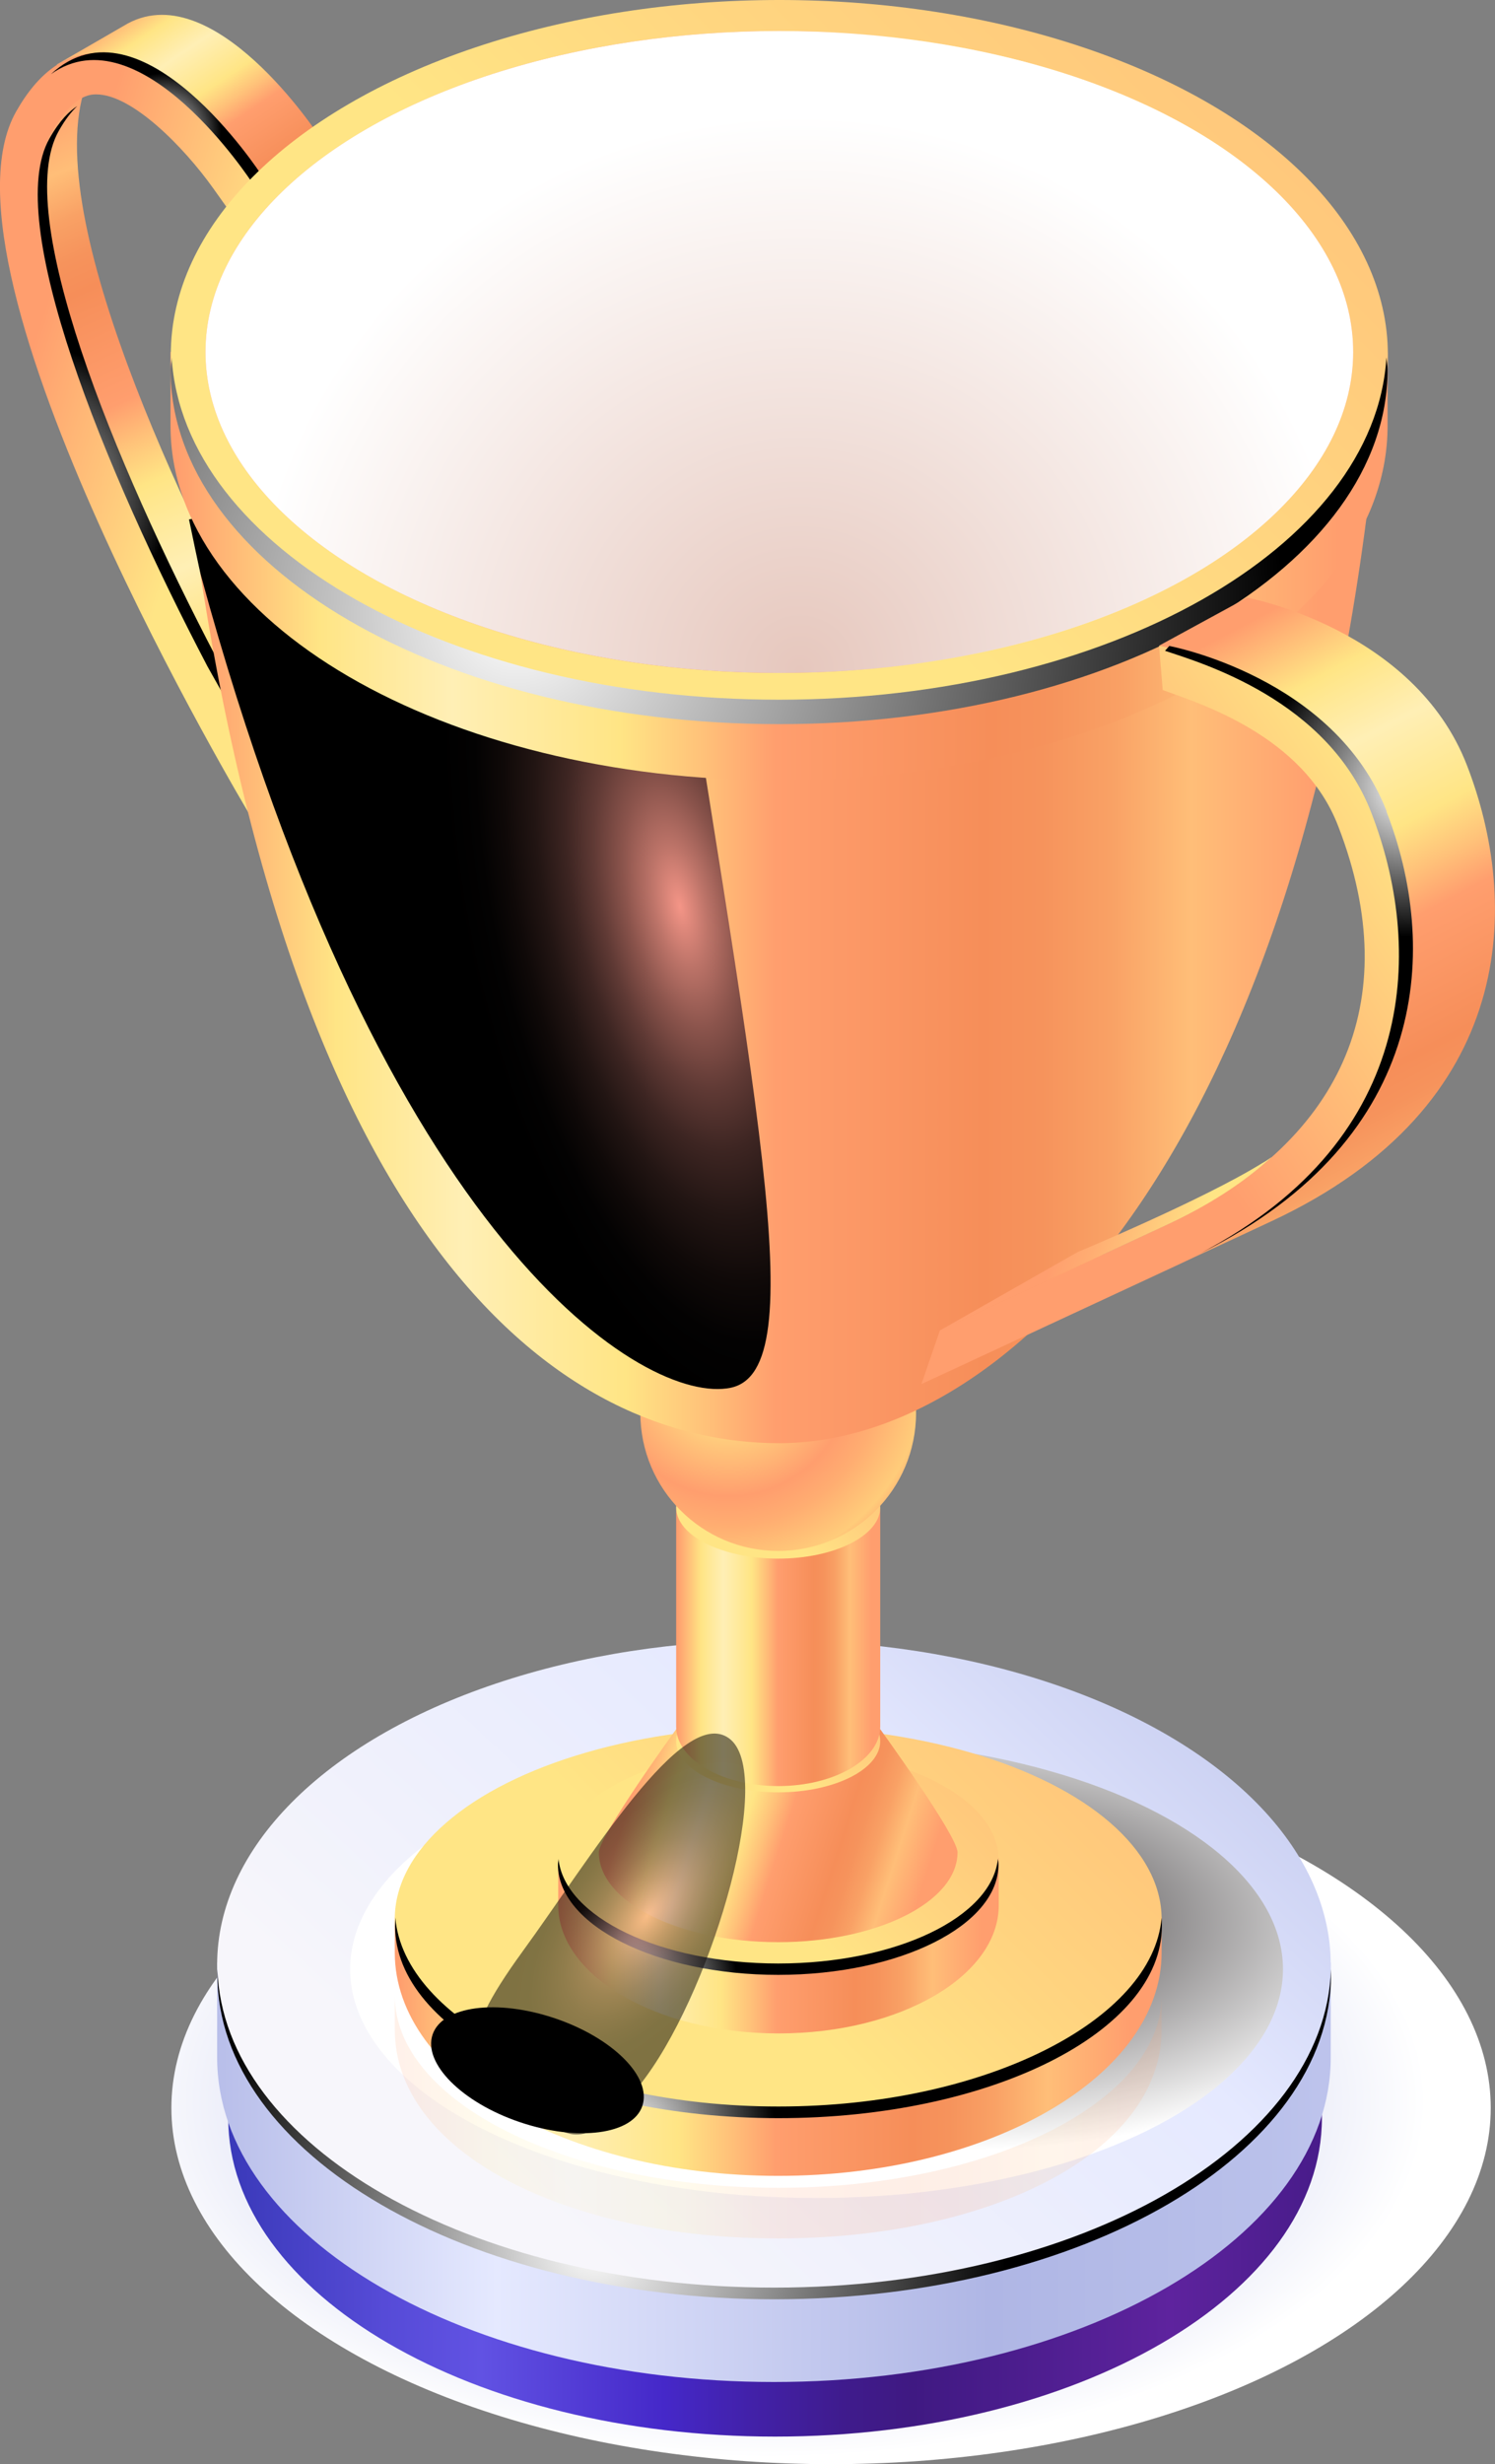
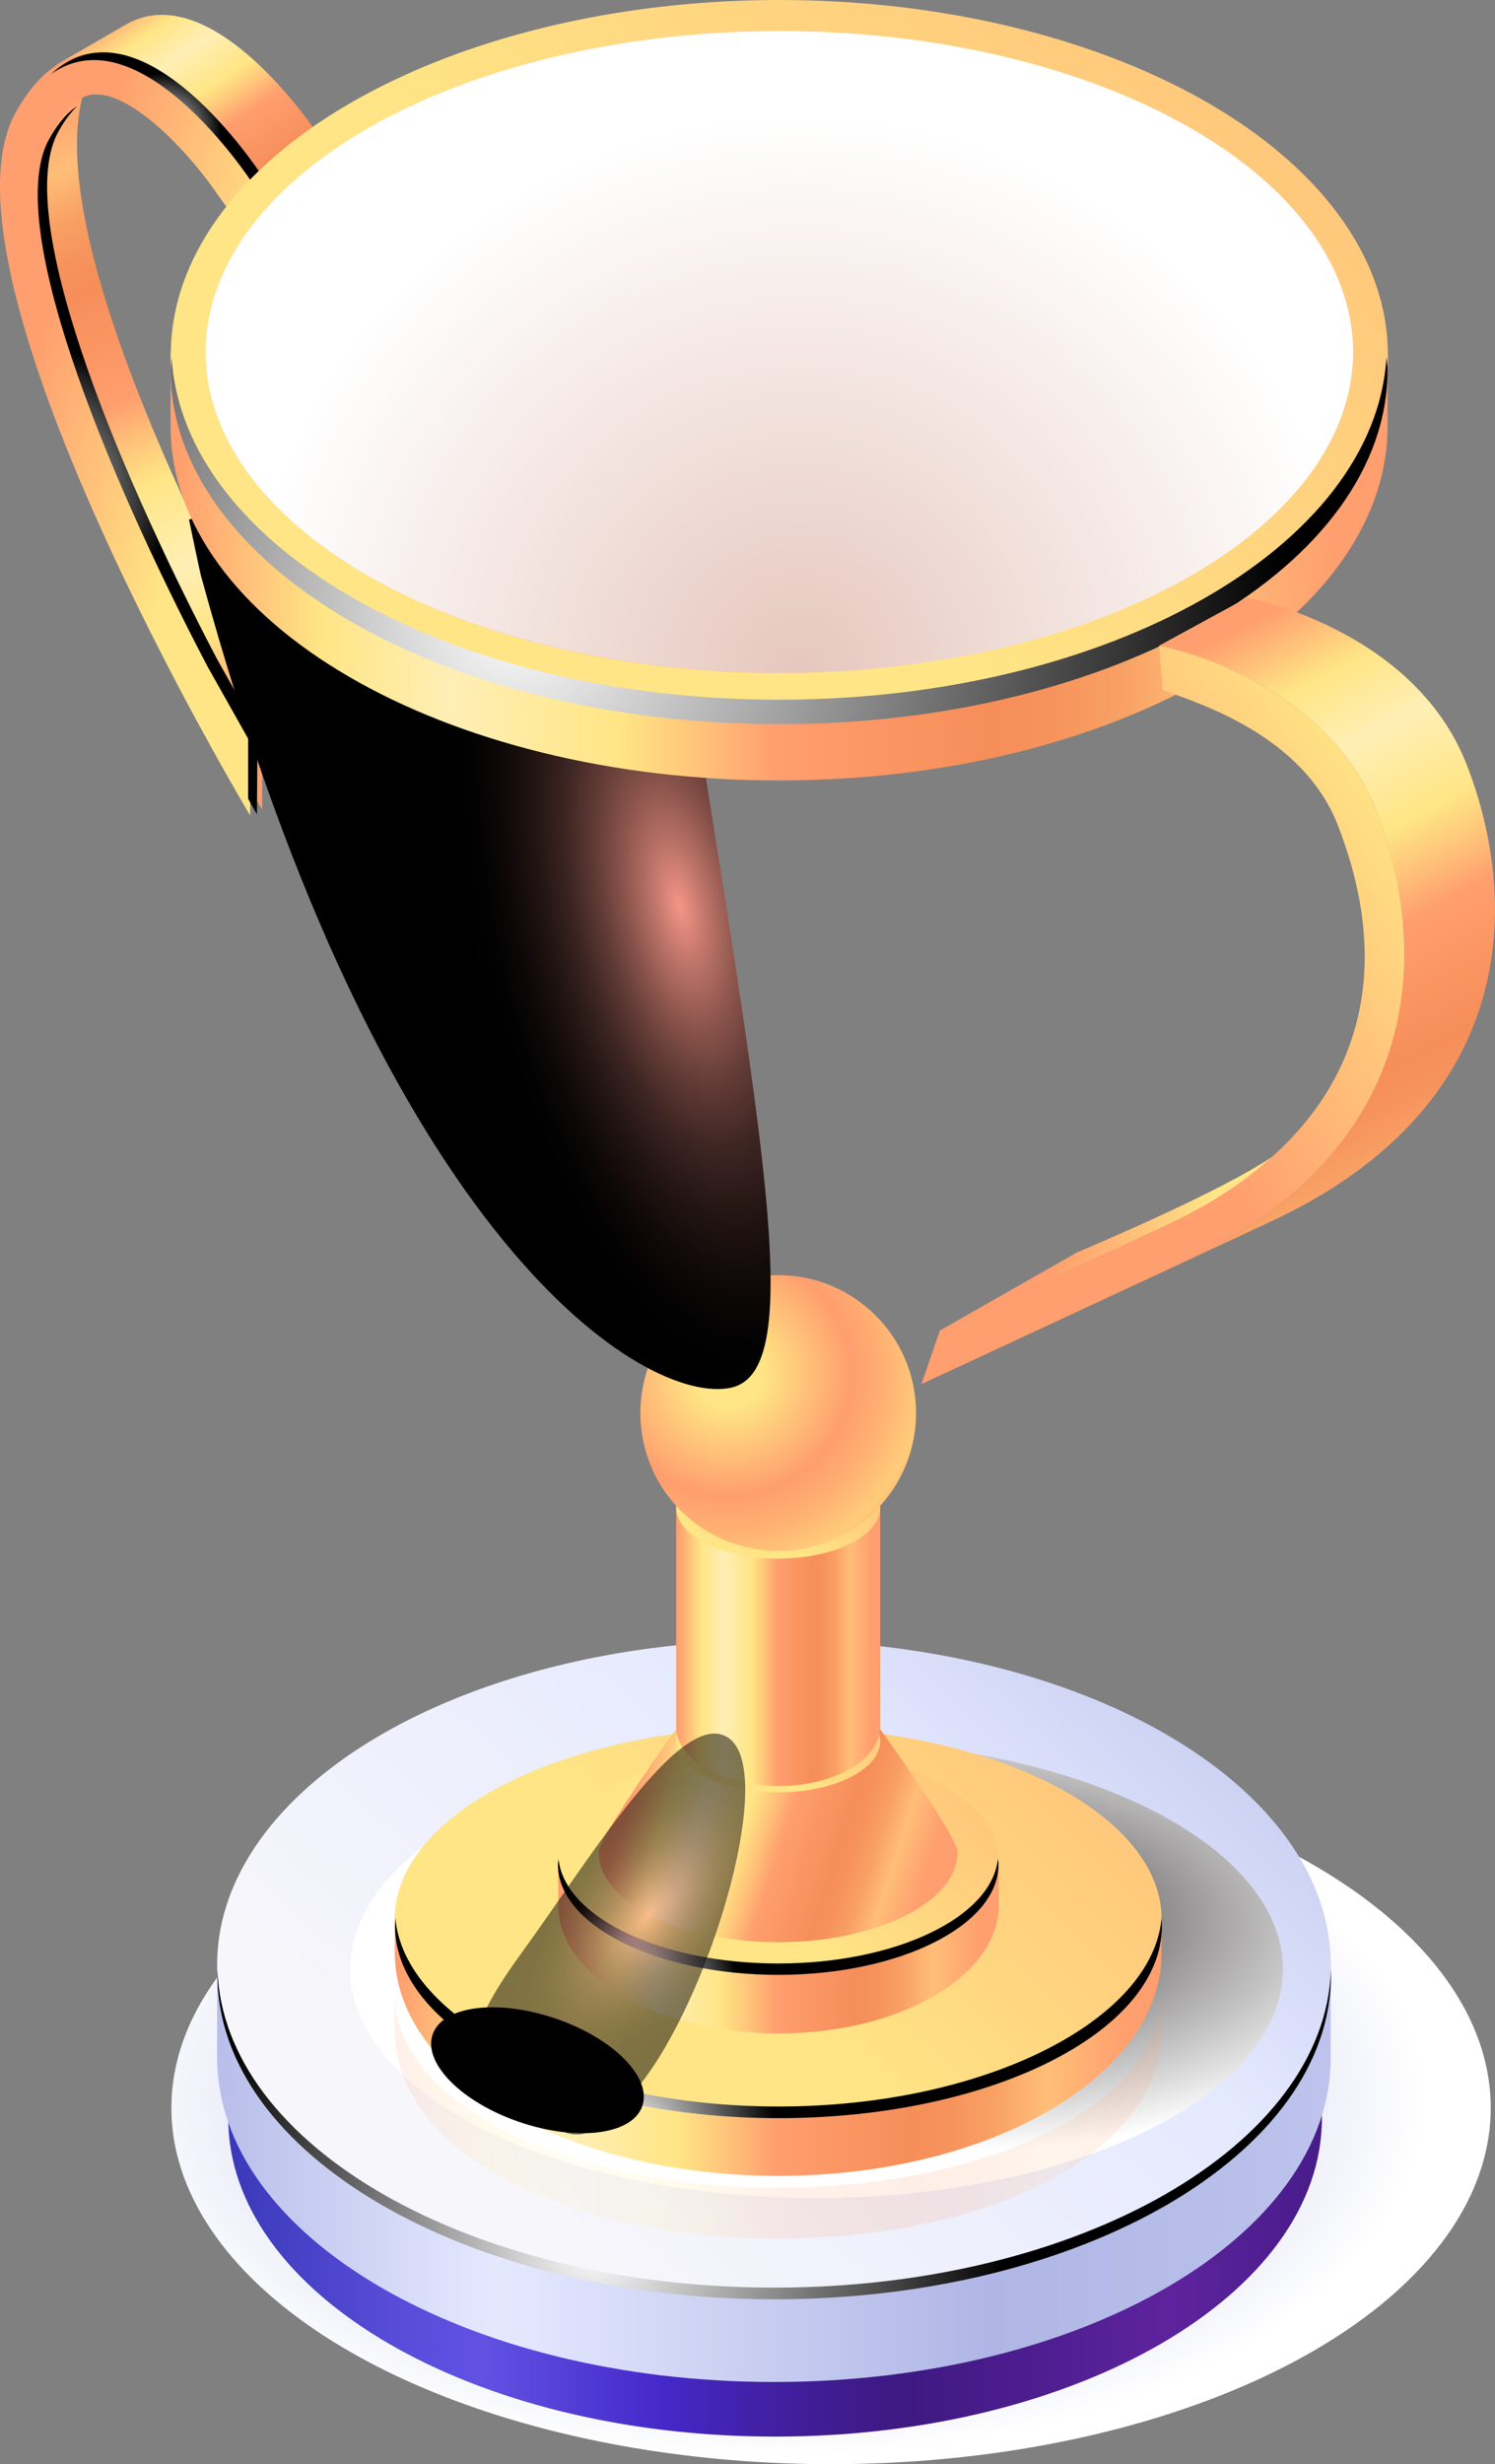
<svg xmlns="http://www.w3.org/2000/svg" xmlns:xlink="http://www.w3.org/1999/xlink" viewBox="0 0 52.6 86.67">
  <rect x="0" y="0" width="52.6" height="86.67" fill="#808080" stroke="none" />
  <defs>
    <style>.cls-1{fill:url(#linear-gradient-2);}.cls-2{fill:url(#radial-gradient-7);}.cls-3{fill:url(#linear-gradient-17);}.cls-4{fill:url(#linear-gradient-15);}.cls-5{fill:url(#linear-gradient-18);}.cls-6{fill:url(#linear-gradient-14);}.cls-7{fill:url(#radial-gradient-2);}.cls-7,.cls-8,.cls-9{mix-blend-mode:multiply;}.cls-10{fill:url(#linear-gradient-20);}.cls-11{fill:url(#linear-gradient-6);}.cls-12{fill:url(#radial-gradient-4);}.cls-13{isolation:isolate;}.cls-14{fill:url(#linear-gradient-11);}.cls-8{fill:url(#radial-gradient-9);}.cls-9{fill:url(#radial-gradient);}.cls-15{fill:url(#radial-gradient-5);}.cls-15,.cls-16,.cls-17,.cls-18,.cls-19,.cls-20,.cls-21,.cls-22{mix-blend-mode:color-dodge;}.cls-16{fill:url(#radial-gradient-11);opacity:.5;}.cls-17{fill:url(#Radial_Gradient_1);}.cls-23{fill:url(#linear-gradient-16);}.cls-24{fill:url(#linear-gradient-21);}.cls-18{fill:url(#radial-gradient-10);}.cls-25{fill:url(#linear-gradient-5);}.cls-26{fill:url(#White__Black_Radial);mix-blend-mode:screen;}.cls-19{fill:url(#radial-gradient-12);}.cls-21{fill:url(#radial-gradient-6);}.cls-27{fill:url(#radial-gradient-3);}.cls-22{fill:url(#radial-gradient-8);}.cls-28{fill:url(#linear-gradient-7);}.cls-29{fill:url(#linear-gradient-9);}.cls-30{fill:url(#linear-gradient-22);}.cls-31{fill:url(#linear-gradient-3);}.cls-32{fill:url(#linear-gradient);}.cls-33{fill:url(#linear-gradient-23);}.cls-34{fill:url(#linear-gradient-19);}.cls-35{fill:url(#linear-gradient-4);}.cls-36{fill:url(#linear-gradient-8);}.cls-37{fill:url(#linear-gradient-10);opacity:.15;}.cls-38{fill:url(#linear-gradient-12);}.cls-39{fill:url(#linear-gradient-13);}</style>
    <radialGradient id="radial-gradient" cx="971.11" cy="-2447.94" fx="971.11" fy="-2447.94" r="18.99" gradientTransform="translate(-1157.75 1689.54) scale(1.22 .66)" gradientUnits="userSpaceOnUse">
      <stop offset=".19" stop-color="#afb6e5" />
      <stop offset="1" stop-color="#fff" />
    </radialGradient>
    <linearGradient id="linear-gradient" x1="63.04" y1="79.39" x2="100.91" y2="79.39" gradientTransform="translate(-54.82)" gradientUnits="userSpaceOnUse">
      <stop offset="0" stop-color="#3b3aba" />
      <stop offset=".14" stop-color="#564bd7" />
      <stop offset=".23" stop-color="#6152e3" />
      <stop offset=".4" stop-color="#4528c9" />
      <stop offset=".48" stop-color="#4221a9" />
      <stop offset=".57" stop-color="#3f1b8c" />
      <stop offset=".63" stop-color="#3f1982" />
      <stop offset=".87" stop-color="#5e239e" />
      <stop offset="1" stop-color="#491c8b" />
    </linearGradient>
    <linearGradient id="linear-gradient-2" x1="62.65" y1="76.4" x2="101.21" y2="76.4" gradientTransform="translate(-54.82)" gradientUnits="userSpaceOnUse">
      <stop offset="0" stop-color="#b9bfea" />
      <stop offset=".25" stop-color="#e5e9ff" />
      <stop offset=".7" stop-color="#afb6e5" />
      <stop offset=".95" stop-color="#b9c0ea" />
      <stop offset="1" stop-color="#bdc3ec" />
    </linearGradient>
    <linearGradient id="linear-gradient-3" x1="5046.24" y1="44.43" x2="5077.28" y2="77.71" gradientTransform="translate(5096.48) rotate(-180) scale(1 -1)" gradientUnits="userSpaceOnUse">
      <stop offset="0" stop-color="#afb6e5" />
      <stop offset=".14" stop-color="#b5bce8" />
      <stop offset=".35" stop-color="#c7cdf0" />
      <stop offset=".58" stop-color="#e5e9ff" />
      <stop offset=".95" stop-color="#f4f4fb" />
      <stop offset="1" stop-color="#f7f6fb" />
    </linearGradient>
    <radialGradient id="Radial_Gradient_1" cx="20.94" cy="78.94" fx="20.94" fy="78.94" r="14.45" gradientTransform="matrix(1, 0, 0, 1, 0, 0)" gradientUnits="userSpaceOnUse">
      <stop offset="0" stop-color="#fff" />
      <stop offset="1" stop-color="#000" />
    </radialGradient>
    <radialGradient id="radial-gradient-2" cx="5040.37" cy="2828.43" fx="5040.37" fy="2828.43" r="13.89" gradientTransform="translate(5981.4 1708.06) rotate(-180) scale(1.18 .58)" gradientUnits="userSpaceOnUse">
      <stop offset=".19" stop-color="#5f5c5d" />
      <stop offset="1" stop-color="#fff" />
    </radialGradient>
    <linearGradient id="linear-gradient-4" x1="10.19" y1="24.08" x2=".8" y2="3.13" gradientTransform="matrix(1, 0, 0, 1, 0, 0)" gradientUnits="userSpaceOnUse">
      <stop offset="0" stop-color="#ff9e6e" />
      <stop offset=".12" stop-color="#ffe585" />
      <stop offset=".2" stop-color="#ffeca8" />
      <stop offset=".23" stop-color="#ffefb5" />
      <stop offset=".37" stop-color="#ffe585" />
      <stop offset=".44" stop-color="#ffc179" />
      <stop offset=".5" stop-color="#ff9e6e" />
      <stop offset=".68" stop-color="#f68e59" />
      <stop offset=".73" stop-color="#f6935c" />
      <stop offset=".79" stop-color="#f9a165" />
      <stop offset=".85" stop-color="#feba75" />
      <stop offset=".86" stop-color="#ffbe78" />
      <stop offset=".97" stop-color="#ff9e6e" />
    </linearGradient>
    <linearGradient id="linear-gradient-5" x1="-6.14" y1="11.3" x2="7.34" y2="15.6" gradientTransform="matrix(1, 0, 0, 1, 0, 0)" gradientUnits="userSpaceOnUse">
      <stop offset="0" stop-color="#ff9e6e" />
      <stop offset=".47" stop-color="#ff9e6e" />
      <stop offset=".51" stop-color="#ff9e6e" />
      <stop offset="1" stop-color="#ffe585" />
    </linearGradient>
    <linearGradient id="linear-gradient-6" x1="4.34" y1=".15" x2="10.57" y2="9.45" xlink:href="#linear-gradient-4" />
    <radialGradient id="radial-gradient-3" cx=".62" cy="17.39" fx=".62" fy="17.39" r="5.36" gradientTransform="matrix(1, 0, 0, 1, 0, 0)" gradientUnits="userSpaceOnUse">
      <stop offset="0" stop-color="#fff" />
      <stop offset="1" stop-color="#000" />
    </radialGradient>
    <radialGradient id="radial-gradient-4" cx="5.73" cy="4.62" fx="5.73" fy="4.62" r="2.05" xlink:href="#radial-gradient-3" />
    <linearGradient id="linear-gradient-7" x1="14.02" y1="71.98" x2="40.57" y2="71.98" xlink:href="#linear-gradient-4" />
    <linearGradient id="linear-gradient-8" x1="51.46" y1="43.25" x2="25.97" y2="68.91" gradientTransform="matrix(1, 0, 0, 1, 0, 0)" gradientUnits="userSpaceOnUse">
      <stop offset=".04" stop-color="#ff9e6e" />
      <stop offset=".3" stop-color="#ffad72" />
      <stop offset=".82" stop-color="#ffd580" />
      <stop offset="1" stop-color="#ffe585" />
    </linearGradient>
    <linearGradient id="linear-gradient-9" x1="40.87" y1="70.16" x2="40.87" y2="70.16" xlink:href="#linear-gradient-4" />
    <linearGradient id="linear-gradient-10" x1="14.02" y1="74.43" x2="40.57" y2="74.43" xlink:href="#linear-gradient-4" />
    <radialGradient id="radial-gradient-5" cx="22.04" cy="75.01" fx="22.04" fy="75.01" r="5.23" xlink:href="#radial-gradient-3" />
    <linearGradient id="linear-gradient-11" x1="19.71" y1="68.43" x2="34.96" y2="68.43" xlink:href="#linear-gradient-4" />
    <linearGradient id="linear-gradient-12" x1="41.21" y1="51.46" x2="26.57" y2="66.2" xlink:href="#linear-gradient-8" />
    <radialGradient id="radial-gradient-6" cx="22.59" cy="69.73" fx="22.59" fy="69.73" r="3.34" xlink:href="#radial-gradient-3" />
    <linearGradient id="linear-gradient-13" x1="22.36" y1="62.69" x2="32.92" y2="66.06" xlink:href="#linear-gradient-4" />
    <linearGradient id="linear-gradient-14" x1="33.79" y1="54.8" x2="27" y2="61.62" xlink:href="#linear-gradient-8" />
    <linearGradient id="linear-gradient-15" x1="23.83" y1="57.92" x2="30.89" y2="57.92" xlink:href="#linear-gradient-4" />
    <linearGradient id="linear-gradient-16" x1="33.79" y1="46.58" x2="27" y2="53.4" xlink:href="#linear-gradient-8" />
    <radialGradient id="radial-gradient-7" cx="25.64" cy="48.34" fx="25.64" fy="48.34" r="7.94" gradientTransform="matrix(1, 0, 0, 1, 0, 0)" gradientUnits="userSpaceOnUse">
      <stop offset=".15" stop-color="#ffe585" />
      <stop offset=".54" stop-color="#ff9e6e" />
      <stop offset=".67" stop-color="#ffad71" />
      <stop offset=".86" stop-color="#ffcc7a" />
      <stop offset=".97" stop-color="#ff9e6e" />
    </radialGradient>
    <linearGradient id="linear-gradient-17" x1="6.96" y1="33.42" x2="47.61" y2="33.42" xlink:href="#linear-gradient-4" />
    <radialGradient id="radial-gradient-8" cx="-2146.51" cy="-416.12" fx="-2146.51" fy="-416.12" r="18.23" gradientTransform="translate(992 252.64) rotate(-11.93) scale(.42 1)" gradientUnits="userSpaceOnUse">
      <stop offset="0" stop-color="#f49587" />
      <stop offset=".12" stop-color="#bc7368" />
      <stop offset=".24" stop-color="#8b544c" />
      <stop offset=".36" stop-color="#603a35" />
      <stop offset=".48" stop-color="#3d2522" />
      <stop offset=".61" stop-color="#221513" />
      <stop offset=".74" stop-color="#0f0908" />
      <stop offset=".86" stop-color="#030202" />
      <stop offset="1" stop-color="#000" />
    </radialGradient>
    <linearGradient id="linear-gradient-18" x1="6.21" y1="19.92" x2="48.36" y2="19.92" xlink:href="#linear-gradient-4" />
    <linearGradient id="linear-gradient-19" x1="66.98" y1="-27.35" x2="25.1" y2="14.81" xlink:href="#linear-gradient-8" />
    <radialGradient id="White__Black_Radial" cx="18.21" cy="21.64" fx="18.21" fy="21.64" r="26.92" gradientTransform="matrix(1, 0, 0, 1, 0, 0)" gradientUnits="userSpaceOnUse">
      <stop offset="0" stop-color="#fff" />
      <stop offset="1" stop-color="#000" />
    </radialGradient>
    <linearGradient id="linear-gradient-20" x1="47.27" y1="12.38" x2="7.63" y2="12.38" xlink:href="#linear-gradient-4" />
    <radialGradient id="radial-gradient-9" cx="28.14" cy="23.57" fx="28.14" fy="23.57" r="19.52" gradientTransform="matrix(1, 0, 0, 1, 0, 0)" gradientUnits="userSpaceOnUse">
      <stop offset="0" stop-color="#e6c7bd" />
      <stop offset="1" stop-color="#fff" />
    </radialGradient>
    <linearGradient id="linear-gradient-21" x1="40.42" y1="23.72" x2="51.48" y2="44.83" xlink:href="#linear-gradient-4" />
    <linearGradient id="linear-gradient-22" x1="27.96" y1="42.5" x2="49.27" y2="28.33" xlink:href="#linear-gradient-5" />
    <linearGradient id="linear-gradient-23" x1="37.13" y1="43.19" x2="41.8" y2="44.68" xlink:href="#linear-gradient-8" />
    <radialGradient id="radial-gradient-10" cx="49.55" cy="27.7" fx="49.55" fy="27.7" r="5.26" xlink:href="#radial-gradient-3" />
    <radialGradient id="radial-gradient-11" cx="-9184.13" cy="232.24" fx="-9184.13" fy="232.24" r="22.49" gradientTransform="translate(1177.96 821.16) rotate(36.02) scale(.15 .3) skewX(.02)" xlink:href="#radial-gradient-8" />
    <radialGradient id="radial-gradient-12" cx="14929.66" cy="-9676.78" fx="14929.66" fy="-9676.78" r="12.86" gradientTransform="translate(2071.17 3137.28) rotate(-71.21) scale(.15 .3) skewX(-.04)" xlink:href="#radial-gradient-8" />
  </defs>
  <g class="cls-13">
    <g id="Layer_1">
      <g>
        <g>
          <ellipse class="cls-9" cx="29.24" cy="74.14" rx="23.21" ry="12.53" />
          <g>
            <path class="cls-32" d="M46.51,73.07H8.03v1.43c0,6.19,8.61,11.2,19.24,11.2s19.24-5.02,19.24-11.2v-1.43Z" />
            <path class="cls-1" d="M46.82,69.02H7.64v3.35c0,6.3,8.77,11.41,19.59,11.41s19.59-5.11,19.59-11.41v-3.35Z" />
            <ellipse class="cls-31" cx="27.23" cy="69.1" rx="19.59" ry="11.41" />
            <path class="cls-17" d="M27.23,80.46c-10.7,0-19.39-5-19.58-11.2,0,.07,0,.14,0,.2,0,6.3,8.77,11.41,19.59,11.41s19.59-5.11,19.59-11.41c0-.07,0-.14,0-.2-.19,6.21-8.88,11.2-19.58,11.2Z" />
          </g>
        </g>
        <g>
          <ellipse class="cls-7" cx="28.73" cy="69.26" rx="16.41" ry="8.05" />
          <path class="cls-35" d="M3.28,2.44c.17-.3,.34-.55,.52-.77-.98,0-1.96,.55-2.81,2.04-3.22,5.67,8.23,24.76,8.23,24.76l.03-5.29C6.1,17.26,.99,6.47,3.28,2.44Z" />
          <path class="cls-25" d="M7.39,23.2C3.73,16.21,.19,7.51,1.83,4.63c.75-1.31,1.36-1.31,1.56-1.31,1.25,0,3.06,1.83,4.11,3.3l1.43,2.01,.02-2.45S3.79-1.76,.57,3.92c-3.22,5.67,8.23,24.76,8.23,24.76l.02-2.93-1.43-2.54Z" />
          <path class="cls-11" d="M4.35,.91L1.98,2.28h.03c3.12-1.98,6.94,3.89,6.94,3.89l2.3-1.35S7.46-1.01,4.35,.91Z" />
          <g class="cls-20">
            <path class="cls-27" d="M2.07,4.6c.23-.41,.45-.68,.65-.87-.27,.17-.61,.49-.98,1.14C.1,7.76,3.64,16.45,7.3,23.44l1.43,2.54v2.11c.19,.35,.31,.55,.31,.55l.02-2.93-1.43-2.54C3.97,16.18,.43,7.48,2.07,4.6Z" />
            <path class="cls-12" d="M1.79,2.61c3.14-2.24,7.07,3.8,7.07,3.8v1.72l.31,.46,.02-2.45S4.98-.34,1.79,2.61Z" />
          </g>
          <path class="cls-28" d="M40.87,67.44H13.89v1.13h0s0,.07,0,.11c0,4.34,6.04,7.85,13.49,7.85s13.49-3.52,13.49-7.85c0-.04,0-.07,0-.11h0v-1.13Z" />
          <ellipse class="cls-36" cx="27.38" cy="67.49" rx="13.49" ry="6.76" />
          <g>
            <path class="cls-29" d="M40.87,70.18v-.05h0s0,.04,0,.05Z" />
            <path class="cls-37" d="M40.87,70.19c0,3.73-6.04,6.76-13.49,6.76s-13.49-3.03-13.49-6.76c0-.02,0-.04,0-.05h0v1.13h0s0,.07,0,.11c0,4.34,6.04,7.35,13.49,7.35s13.49-3.01,13.49-7.35c0-.04,0-.07,0-.11h0v-1.08Z" />
          </g>
          <path class="cls-15" d="M27.38,74.09c-7.26,0-13.17-3.04-13.47-6.64,0,.1-.01,.19-.01,.29,0,3.73,6.04,6.76,13.49,6.76s13.49-3.03,13.49-6.76c0-.1,0-.19-.01-.29-.3,3.6-6.22,6.64-13.47,6.64Z" />
          <path class="cls-14" d="M35.13,65.35h-15.49v1.6h0s0,.04,0,.06c0,2.49,3.47,4.51,7.75,4.51s7.75-2.02,7.75-4.51c0-.02,0-.04,0-.06h0v-1.6Z" />
          <ellipse class="cls-38" cx="27.38" cy="65.38" rx="7.75" ry="3.88" />
          <path class="cls-21" d="M27.38,69.06c-4.14,0-7.52-1.63-7.73-3.68,0,.07-.02,.13-.02,.2,0,2.14,3.47,3.88,7.75,3.88s7.75-1.74,7.75-3.88c0-.07-.01-.13-.02-.2-.21,2.05-3.58,3.68-7.73,3.68Z" />
          <path class="cls-39" d="M30.97,60.82h-7.18s-2.72,3.76-2.72,4.33c0,1.75,2.82,3.16,6.31,3.16s6.31-1.42,6.31-3.16c0-.58-2.72-4.33-2.72-4.33Z" />
          <path class="cls-6" d="M30.97,61.24c0,.99-1.61,1.8-3.59,1.8s-3.59-.81-3.59-1.8,1.61-1.8,3.59-1.8,3.59,.81,3.59,1.8Z" />
          <path class="cls-4" d="M30.97,53.01h-7.18v7.69h0v.03c0,1.15,1.61,2.09,3.59,2.09s3.59-.94,3.59-2.09v-.03h0v-7.69Z" />
          <path class="cls-23" d="M30.97,53.02c0,.99-1.61,1.8-3.59,1.8s-3.59-.81-3.59-1.8,1.61-1.8,3.59-1.8,3.59,.81,3.59,1.8Z" />
          <path class="cls-2" d="M32.23,49.7c0,2.68-2.17,4.85-4.85,4.85s-4.85-2.17-4.85-4.85,2.17-4.85,4.85-4.85,4.85,2.17,4.85,4.85Z" />
-           <path class="cls-3" d="M6.77,16.09s-.01,2.1,0,2.18c3.57,25.91,13.1,32.49,20.65,32.49s17.6-9.07,20.65-32.49c.01-.08,0-2.18,0-2.18H6.77Z" />
          <path class="cls-22" d="M6.65,18.27s.4,1.94,.43,2.01c6.44,23.6,15.68,29.15,18.63,28.53,2.94-.62,.85-10.08-2.53-31.93-.01-.08-.43-2.01-.43-2.01l-16.1,3.4Z" />
          <path class="cls-5" d="M48.83,12.38H6v2.43h0c0,.06,0,.11,0,.17,0,6.89,9.59,12.47,21.41,12.47s21.41-5.58,21.41-12.47c0-.06,0-.11,0-.17h0v-2.43Z" />
          <ellipse class="cls-34" cx="27.42" cy="12.47" rx="21.41" ry="12.47" />
          <path class="cls-26" d="M27.42,24.61c-11.58,0-20.98-5.35-21.38-12.04,0,.15-.04,.29-.04,.43,0,6.89,9.59,12.47,21.41,12.47s21.41-5.58,21.41-12.47c0-.15-.03-.29-.04-.43-.4,6.68-9.8,12.04-21.38,12.04Z" />
          <ellipse class="cls-10" cx="27.42" cy="12.38" rx="20.19" ry="11.29" />
          <ellipse class="cls-8" cx="27.42" cy="12.38" rx="20.19" ry="11.29" />
          <g>
            <path class="cls-24" d="M51.61,26.91c-1.86-4.8-7.73-5.89-7.73-5.89l-3.1,1.69s5.81,1.08,7.65,5.82c1.83,4.73,1.83,11.82-6.76,15.85,.89-.41,1.89-.88,3.05-1.42,8.75-4.08,8.75-11.26,6.89-16.05Z" />
            <path class="cls-30" d="M48.43,28.53c-1.84-4.74-7.65-5.82-7.65-5.82l.13,1.56c1.25,.46,4.94,1.58,6.17,4.78,2.42,6.24,.06,11.19-6.08,14.05-4.44,2.07-6.74,3.14-7.93,3.69l-.65,1.89s.53-.24,9.19-4.27c8.66-4.03,8.66-11.14,6.82-15.88Z" />
            <path class="cls-33" d="M44.72,40.71c-.1,.07-.2,.14-.31,.2-2.08,1.29-6.5,3.13-6.5,3.13l-4.83,2.75c1.19-.55,3.49-1.62,7.93-3.69,1.49-.69,2.73-1.49,3.72-2.39Z" />
-             <path class="cls-18" d="M48.79,28.54c-1.84-4.74-7.65-5.82-7.65-5.82l-.15,.17c1.25,.42,5.72,1.71,7.26,5.7,1.78,4.58,1.8,11.4-5.98,15.47,8.15-4.06,8.32-10.87,6.51-15.52Z" />
          </g>
          <path class="cls-16" d="M22.74,73.03c-2.39,3.28-2.98,1.91-4.61,.73-1.63-1.18-2.15-1.81,.24-5.1,2.39-3.28,5.65-8.71,7.28-7.52,1.63,1.18-.52,8.61-2.91,11.89Z" />
          <path class="cls-19" d="M19.53,70.99c2.04,.69,3.41,2.07,3.07,3.08-.34,1.01-2.27,1.26-4.31,.57s-3.41-2.07-3.07-3.08c.34-1.01,2.27-1.26,4.31-.57Z" />
        </g>
      </g>
    </g>
  </g>
</svg>